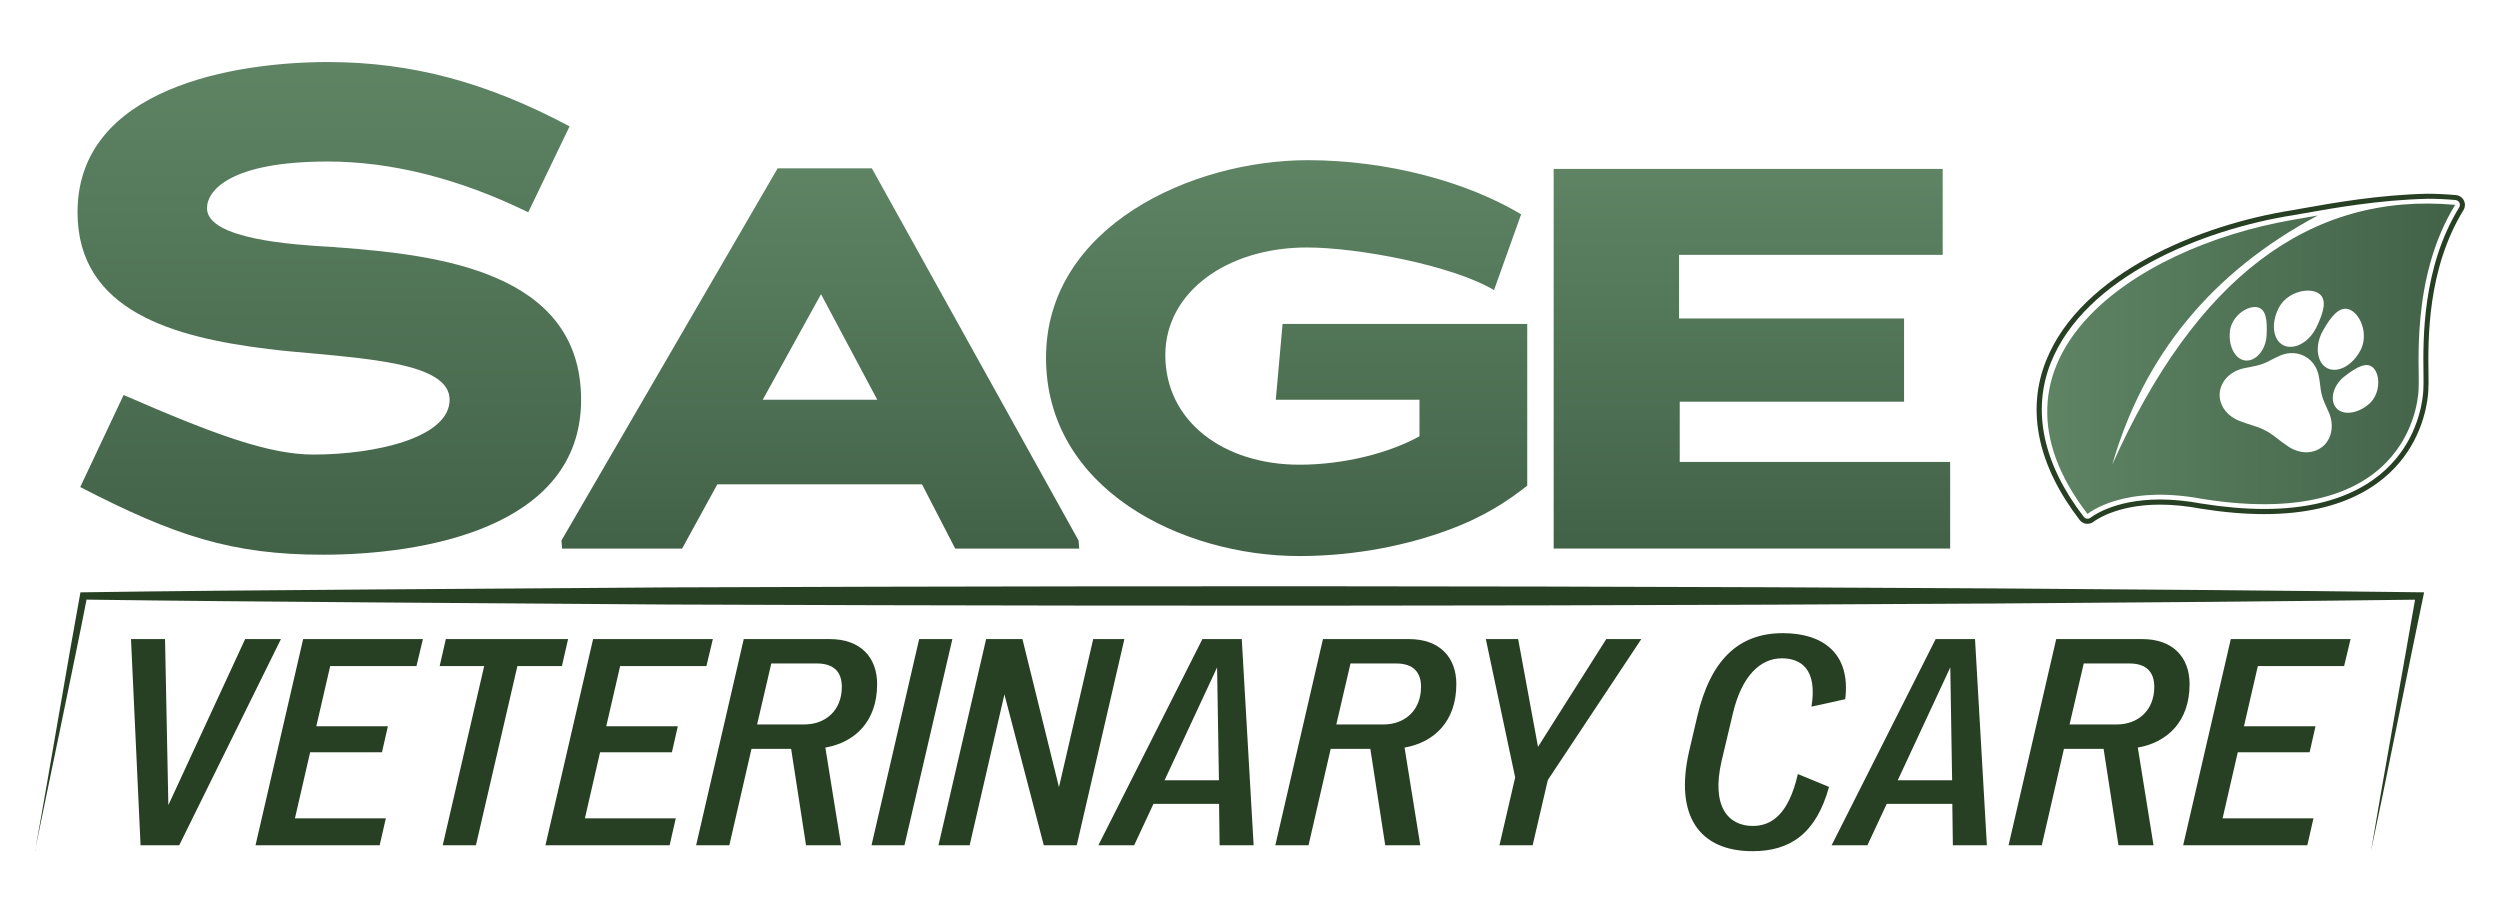
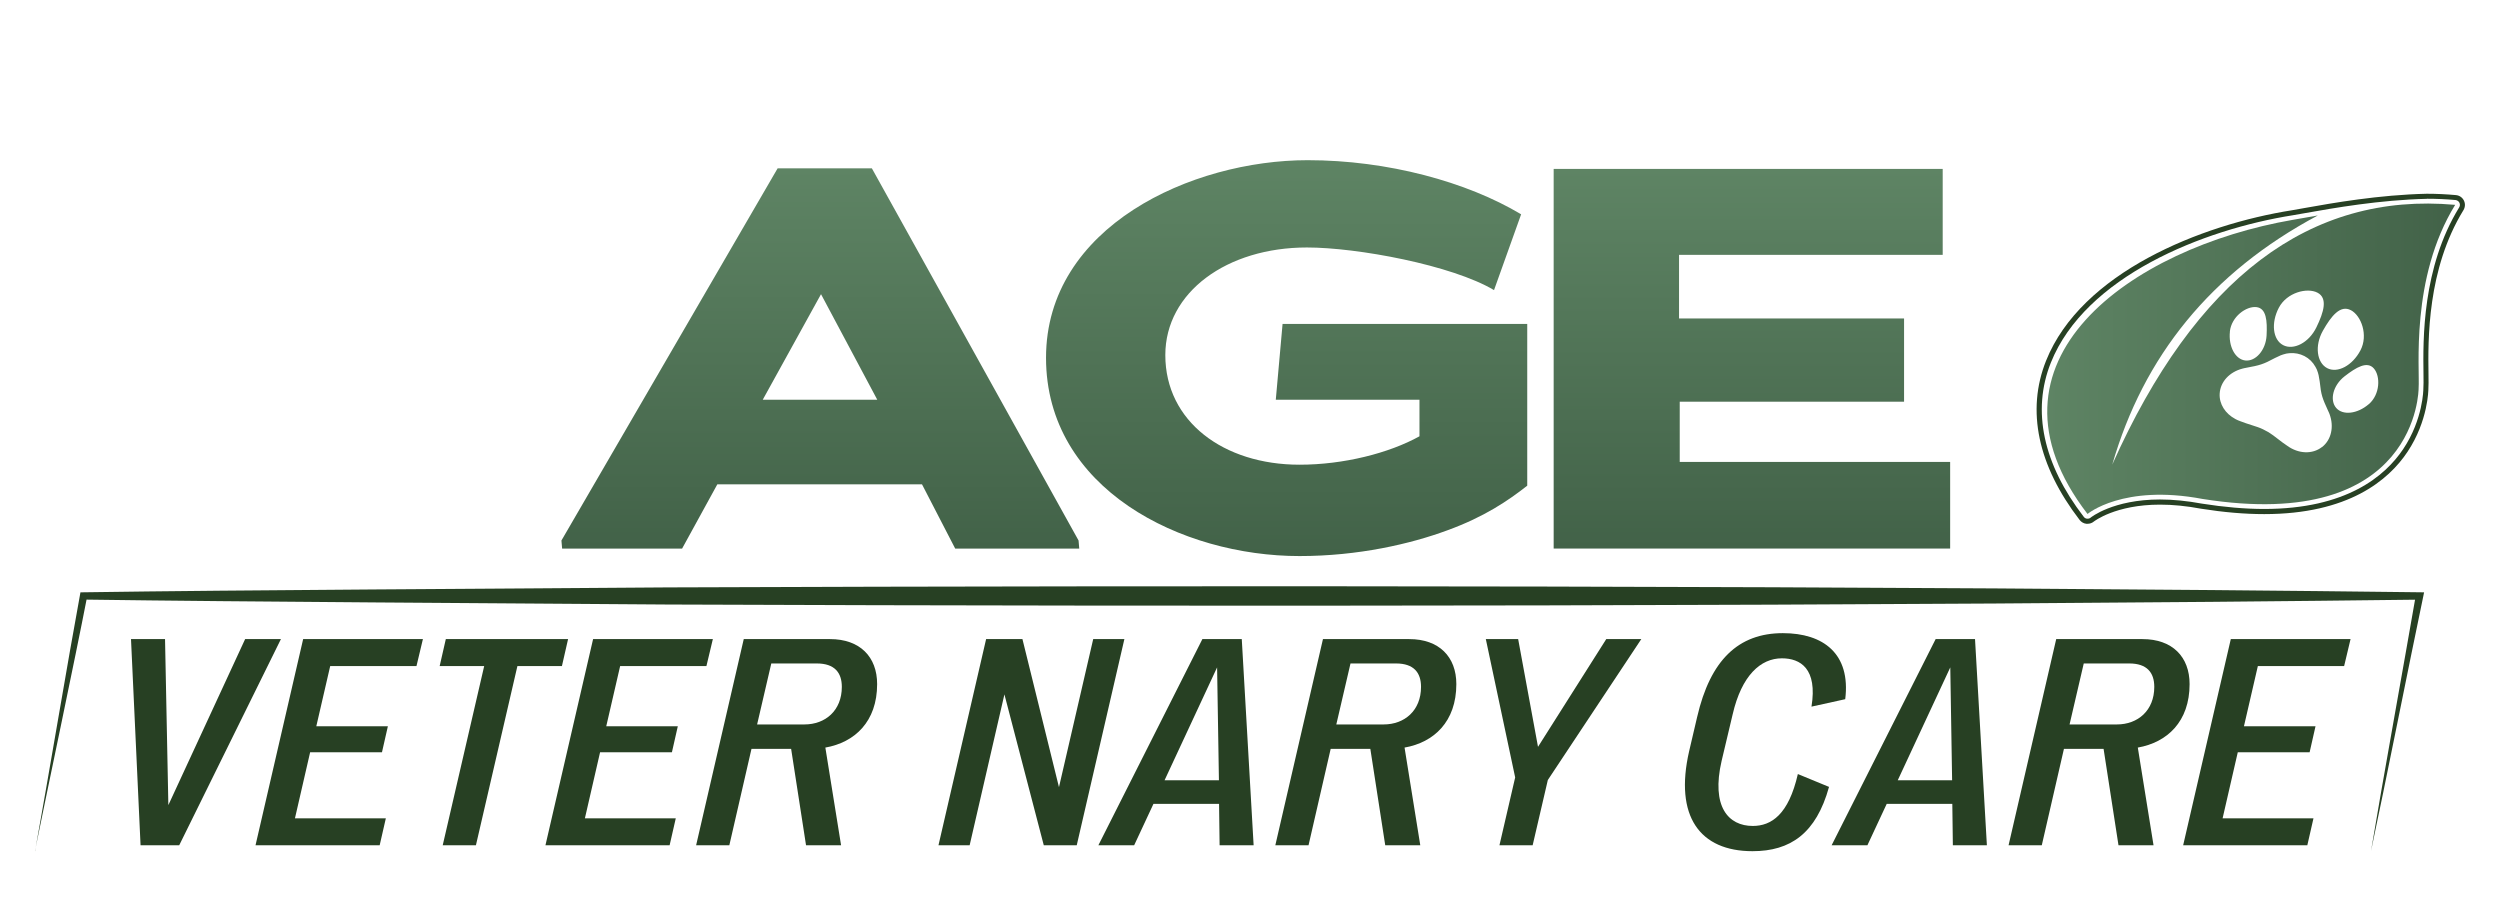
<svg xmlns="http://www.w3.org/2000/svg" width="219" height="80" viewBox="0 0 219 80" fill="none">
-   <path d="M28.284 48.593C20.328 48.593 15.282 46.933 7.029 42.665L10.829 34.602C18.726 38.041 23.535 39.819 27.453 39.819C32.915 39.819 39.386 38.337 39.386 35.017C39.386 33.417 37.605 32.468 34.696 31.875C32.678 31.461 30.243 31.223 27.69 30.986C26.384 30.868 24.9 30.749 23.475 30.571C15.341 29.564 6.792 27.311 6.792 18.596C6.792 7.63 20.685 5.436 28.7 5.436C36.062 5.436 42.652 7.215 49.895 11.068L46.273 18.596C40.099 15.573 34.162 14.15 28.7 14.15C20.15 14.15 18.132 16.7 18.132 18.241C18.132 20.968 25.791 21.442 28.878 21.62C29.234 21.62 29.471 21.679 29.709 21.679C38.14 22.331 50.904 23.695 50.904 35.017C50.904 46.34 36.893 48.593 28.284 48.593Z" fill="url(#paint0_linear_14010_2231)" />
  <path d="M62.838 42.428L59.75 48.059H49.242L49.182 47.348L68.122 14.743H76.374L94.482 47.348L94.542 48.059H83.677L80.768 42.428H62.838ZM76.849 35.017L71.921 25.77L66.816 35.017H76.849Z" fill="url(#paint1_linear_14010_2231)" />
  <path d="M114.49 21.679C107.484 21.679 102.082 25.592 102.082 31.105C102.082 36.914 107.188 40.708 113.837 40.708C117.696 40.708 121.674 39.701 124.346 38.219V35.017H111.759L112.353 28.378H133.786V42.546C132.123 43.85 130.045 45.273 126.78 46.459C123.574 47.644 119.002 48.711 113.837 48.711C103.507 48.711 91.632 42.843 91.632 31.342C91.632 19.841 104.397 14.032 114.549 14.032C121.555 14.032 128.502 15.929 133.251 18.774L130.876 25.414C127.195 23.22 118.884 21.679 114.49 21.679Z" fill="url(#paint2_linear_14010_2231)" />
  <path d="M170.18 14.797V22.325H147.084V27.898H166.796V35.189H147.144V40.465H170.833V48.053H136.101V14.797H170.18Z" fill="url(#paint3_linear_14010_2231)" />
  <path d="M14.754 70.515L21.474 55.985H24.609L15.698 74.048H12.313L11.476 55.985H14.457L14.748 70.515H14.754Z" fill="#274023" />
  <path d="M33.253 74.048H22.383L26.556 55.985H37.047L36.483 58.35H28.925L27.708 63.621H33.978L33.461 65.897H27.168L25.838 71.683H33.8L33.259 74.048H33.253Z" fill="#274023" />
-   <path d="M39.048 55.985H49.764L49.224 58.35H45.324L41.69 74.048H38.781L42.414 58.35H38.514L39.054 55.985H39.048Z" fill="#274023" />
+   <path d="M39.048 55.985H49.764L49.224 58.35H45.324L41.69 74.048H38.781L42.414 58.35H38.514L39.054 55.985Z" fill="#274023" />
  <path d="M58.652 74.048H47.781L51.955 55.985H62.446L61.882 58.35H54.324L53.107 63.621H59.376L58.86 65.897H52.567L51.237 71.683H59.198L58.658 74.048H58.652Z" fill="#274023" />
  <path d="M63.889 74.048H60.98L65.153 55.985H72.711C75.329 55.985 76.837 57.538 76.837 59.927C76.837 63.218 74.872 65.037 72.301 65.488L73.679 74.048H70.609L69.303 65.601H65.83L63.889 74.048ZM67.564 58.125L66.323 63.461H70.473C72.301 63.461 73.744 62.245 73.744 60.17C73.744 58.931 73.115 58.119 71.553 58.119H67.564V58.125Z" fill="#274023" />
-   <path d="M79.23 74.048H76.344L80.518 55.985H83.427L79.23 74.048Z" fill="#274023" />
  <path d="M86.384 55.985H89.566L92.766 68.956L95.765 55.985H98.496L94.322 74.048H91.436L87.987 60.828L84.941 74.048H82.21L86.384 55.985Z" fill="#274023" />
  <path d="M106.796 70.42H101.043L99.351 74.048H96.216L105.329 55.985H108.779L109.818 74.048H106.837L106.79 70.42H106.796ZM106.778 68.351L106.618 58.463L102.016 68.351H106.778Z" fill="#274023" />
  <path d="M114.627 74.048H111.718L115.891 55.985H123.449C126.067 55.985 127.575 57.538 127.575 59.927C127.575 63.218 125.61 65.037 123.039 65.488L124.417 74.048H121.347L120.041 65.601H116.568L114.627 74.048ZM118.302 58.125L117.061 63.461H121.211C123.039 63.461 124.482 62.245 124.482 60.17C124.482 58.931 123.853 58.119 122.291 58.119H118.302V58.125Z" fill="#274023" />
  <path d="M132.99 55.985L134.729 65.423L140.708 55.985H143.778L135.59 68.328L134.26 74.048H131.351L132.729 68.102L130.158 55.985H133.002H132.99Z" fill="#274023" />
  <path d="M160.223 68.932C159.095 73.011 156.839 74.564 153.52 74.564C148.895 74.564 146.663 71.499 147.969 65.802L148.67 62.808C149.821 57.829 152.279 55.464 156.18 55.464C159.724 55.464 162.135 57.266 161.642 61.249L158.686 61.901C159.226 58.57 157.718 57.669 156.091 57.669C154.239 57.669 152.57 59.157 151.781 62.577L150.813 66.656C149.887 70.663 151.401 72.353 153.544 72.353C155.171 72.353 156.679 71.363 157.492 67.806L160.223 68.932Z" fill="#274023" />
  <path d="M171.029 70.42H165.276L163.584 74.048H160.449L169.562 55.985H173.012L174.051 74.048H171.07L171.023 70.42H171.029ZM171.005 68.351L170.845 58.463L166.243 68.351H171.005Z" fill="#274023" />
  <path d="M178.86 74.048H175.95L180.124 55.985H187.682C190.3 55.985 191.808 57.538 191.808 59.927C191.808 63.218 189.843 65.037 187.272 65.488L188.65 74.048H185.58L184.274 65.601H180.801L178.86 74.048ZM182.535 58.125L181.294 63.461H185.444C187.272 63.461 188.715 62.245 188.715 60.17C188.715 58.931 188.086 58.119 186.524 58.119H182.535V58.125Z" fill="#274023" />
  <path d="M202.115 74.048H191.244L195.418 55.985H205.909L205.345 58.35H197.787L196.57 63.621H202.839L202.323 65.897H196.03L194.7 71.683H202.661L202.121 74.048H202.115Z" fill="#274023" />
  <path d="M3.069 74.564C4.108 68.837 5.99 57.609 7.047 51.889C21.836 51.669 43.441 51.581 58.48 51.456C105.798 51.272 164.872 51.302 211.953 51.883L212.35 51.889L212.273 52.268C211.104 57.823 208.889 69.003 207.702 74.546C208.622 68.956 210.664 57.728 211.626 52.144L211.947 52.529C164.949 53.11 105.715 53.146 58.474 52.956C43.536 52.837 22.08 52.731 7.314 52.523L7.635 52.256C6.56 57.811 4.186 68.997 3.063 74.546L3.069 74.564Z" fill="#274023" />
  <path d="M182.867 45.884C182.832 45.884 182.802 45.884 182.766 45.884C182.535 45.86 182.321 45.735 182.178 45.552C178.509 40.779 177.494 35.96 179.234 31.603C182.315 23.89 192.782 19.675 200.809 18.413C201.124 18.359 201.492 18.294 201.913 18.217C204.336 17.784 208.385 17.067 212.588 16.972C213.425 16.972 214.286 17.014 215.141 17.091C215.444 17.12 215.699 17.292 215.836 17.565C215.972 17.838 215.954 18.146 215.8 18.407C212.612 23.588 212.695 29.789 212.736 32.765C212.742 33.375 212.748 33.796 212.725 34.099C212.725 34.099 212.719 36.849 210.896 39.582C209.24 42.072 205.713 45.036 198.345 45.036C196.635 45.036 194.777 44.876 192.806 44.562C191.547 44.325 190.342 44.206 189.22 44.206C185.301 44.206 183.437 45.676 183.419 45.688C183.265 45.818 183.069 45.884 182.867 45.884ZM212.6 17.417C208.438 17.512 204.407 18.229 201.996 18.656C201.575 18.733 201.201 18.798 200.886 18.851C192.978 20.096 182.671 24.228 179.655 31.769C177.975 35.972 178.972 40.643 182.541 45.279C182.606 45.368 182.713 45.427 182.826 45.439C182.986 45.439 183.063 45.409 183.14 45.344C183.158 45.326 185.105 43.755 189.22 43.755C190.372 43.755 191.601 43.88 192.883 44.117C194.824 44.425 196.665 44.585 198.345 44.585C205.517 44.585 208.931 41.728 210.528 39.327C212.273 36.713 212.285 34.099 212.285 34.075C212.309 33.773 212.303 33.358 212.297 32.782C212.256 29.741 212.172 23.458 215.426 18.164C215.503 18.039 215.509 17.885 215.444 17.755C215.378 17.624 215.248 17.541 215.105 17.523C214.262 17.446 213.419 17.411 212.6 17.411V17.417Z" fill="#274023" />
  <path d="M215.07 17.944C202.335 16.8 192.325 24.382 185.034 40.697C187.765 31.235 193.649 23.884 203.041 18.875L200.833 19.261C186.72 21.703 172.566 31.627 182.867 45.024C182.867 45.024 185.972 42.392 192.942 43.708C211.87 46.714 211.87 34.027 211.87 34.027C211.994 32.367 211.116 24.376 215.07 17.95V17.944ZM205.933 27.169C206.841 27.643 207.476 29.356 206.776 30.69C206.075 32.024 204.769 32.723 203.861 32.249C202.952 31.775 202.744 30.287 203.486 28.971C204.223 27.661 205.018 26.694 205.927 27.169H205.933ZM199.627 26.955C200.328 25.621 202.103 25.165 203.012 25.639C203.92 26.113 203.576 27.323 202.917 28.674C202.258 30.032 200.91 30.708 200.001 30.233C199.093 29.759 198.927 28.289 199.627 26.955ZM195.335 29.042C195.477 27.738 196.766 26.807 197.656 26.902C198.541 26.997 198.618 28.117 198.553 29.386C198.482 30.696 197.579 31.674 196.694 31.579C195.81 31.484 195.198 30.346 195.341 29.042H195.335ZM203.403 39.161C202.566 39.813 201.343 39.766 200.352 39.043C200.096 38.877 199.823 38.669 199.556 38.462C199.253 38.23 198.974 38.011 198.725 37.863C198.63 37.81 198.327 37.65 198.244 37.608C197.977 37.472 197.603 37.353 197.211 37.229C196.89 37.128 196.564 37.021 196.279 36.908C196.125 36.855 195.976 36.79 195.84 36.719C194.937 36.245 194.385 35.391 194.444 34.472C194.504 33.447 195.299 32.587 196.439 32.291L196.582 32.255C196.641 32.243 196.7 32.231 196.766 32.219C197.947 32 198.25 31.923 199.277 31.366C199.384 31.306 199.491 31.265 199.592 31.218C199.722 31.152 199.859 31.093 200.001 31.052C200.197 30.986 200.375 30.951 200.554 30.939C201.011 30.897 201.468 30.986 201.872 31.194C202.275 31.401 202.608 31.727 202.833 32.136C202.922 32.279 202.994 32.445 203.053 32.652C203.095 32.788 203.13 32.937 203.148 33.085C203.166 33.186 203.19 33.298 203.207 33.423C203.332 34.638 203.439 34.875 203.938 35.978C203.961 36.025 203.985 36.084 204.015 36.144L204.068 36.274C204.478 37.377 204.223 38.527 203.415 39.161H203.403ZM207.506 35.403C206.508 36.262 205.232 36.41 204.65 35.735C204.068 35.059 204.353 33.767 205.392 32.96C206.402 32.178 207.363 31.603 207.951 32.279C208.539 32.954 208.503 34.543 207.512 35.403H207.506Z" fill="url(#paint4_linear_14010_2231)" />
  <defs>
    <linearGradient id="paint0_linear_14010_2231" x1="28.848" y1="48.593" x2="28.848" y2="5.43" gradientUnits="userSpaceOnUse">
      <stop stop-color="#426248" />
      <stop offset="1" stop-color="#5E8464" />
    </linearGradient>
    <linearGradient id="paint1_linear_14010_2231" x1="71.862" y1="48.059" x2="71.862" y2="14.737" gradientUnits="userSpaceOnUse">
      <stop stop-color="#426248" />
      <stop offset="1" stop-color="#5E8464" />
    </linearGradient>
    <linearGradient id="paint2_linear_14010_2231" x1="112.709" y1="48.711" x2="112.709" y2="14.026" gradientUnits="userSpaceOnUse">
      <stop stop-color="#426248" />
      <stop offset="1" stop-color="#5E8464" />
    </linearGradient>
    <linearGradient id="paint3_linear_14010_2231" x1="153.467" y1="48.059" x2="153.467" y2="14.797" gradientUnits="userSpaceOnUse">
      <stop stop-color="#426248" />
      <stop offset="1" stop-color="#5E8464" />
    </linearGradient>
    <linearGradient id="paint4_linear_14010_2231" x1="179.34" y1="31.431" x2="215.07" y2="31.431" gradientUnits="userSpaceOnUse">
      <stop stop-color="#5E8464" />
      <stop offset="1" stop-color="#426248" />
    </linearGradient>
  </defs>
</svg>